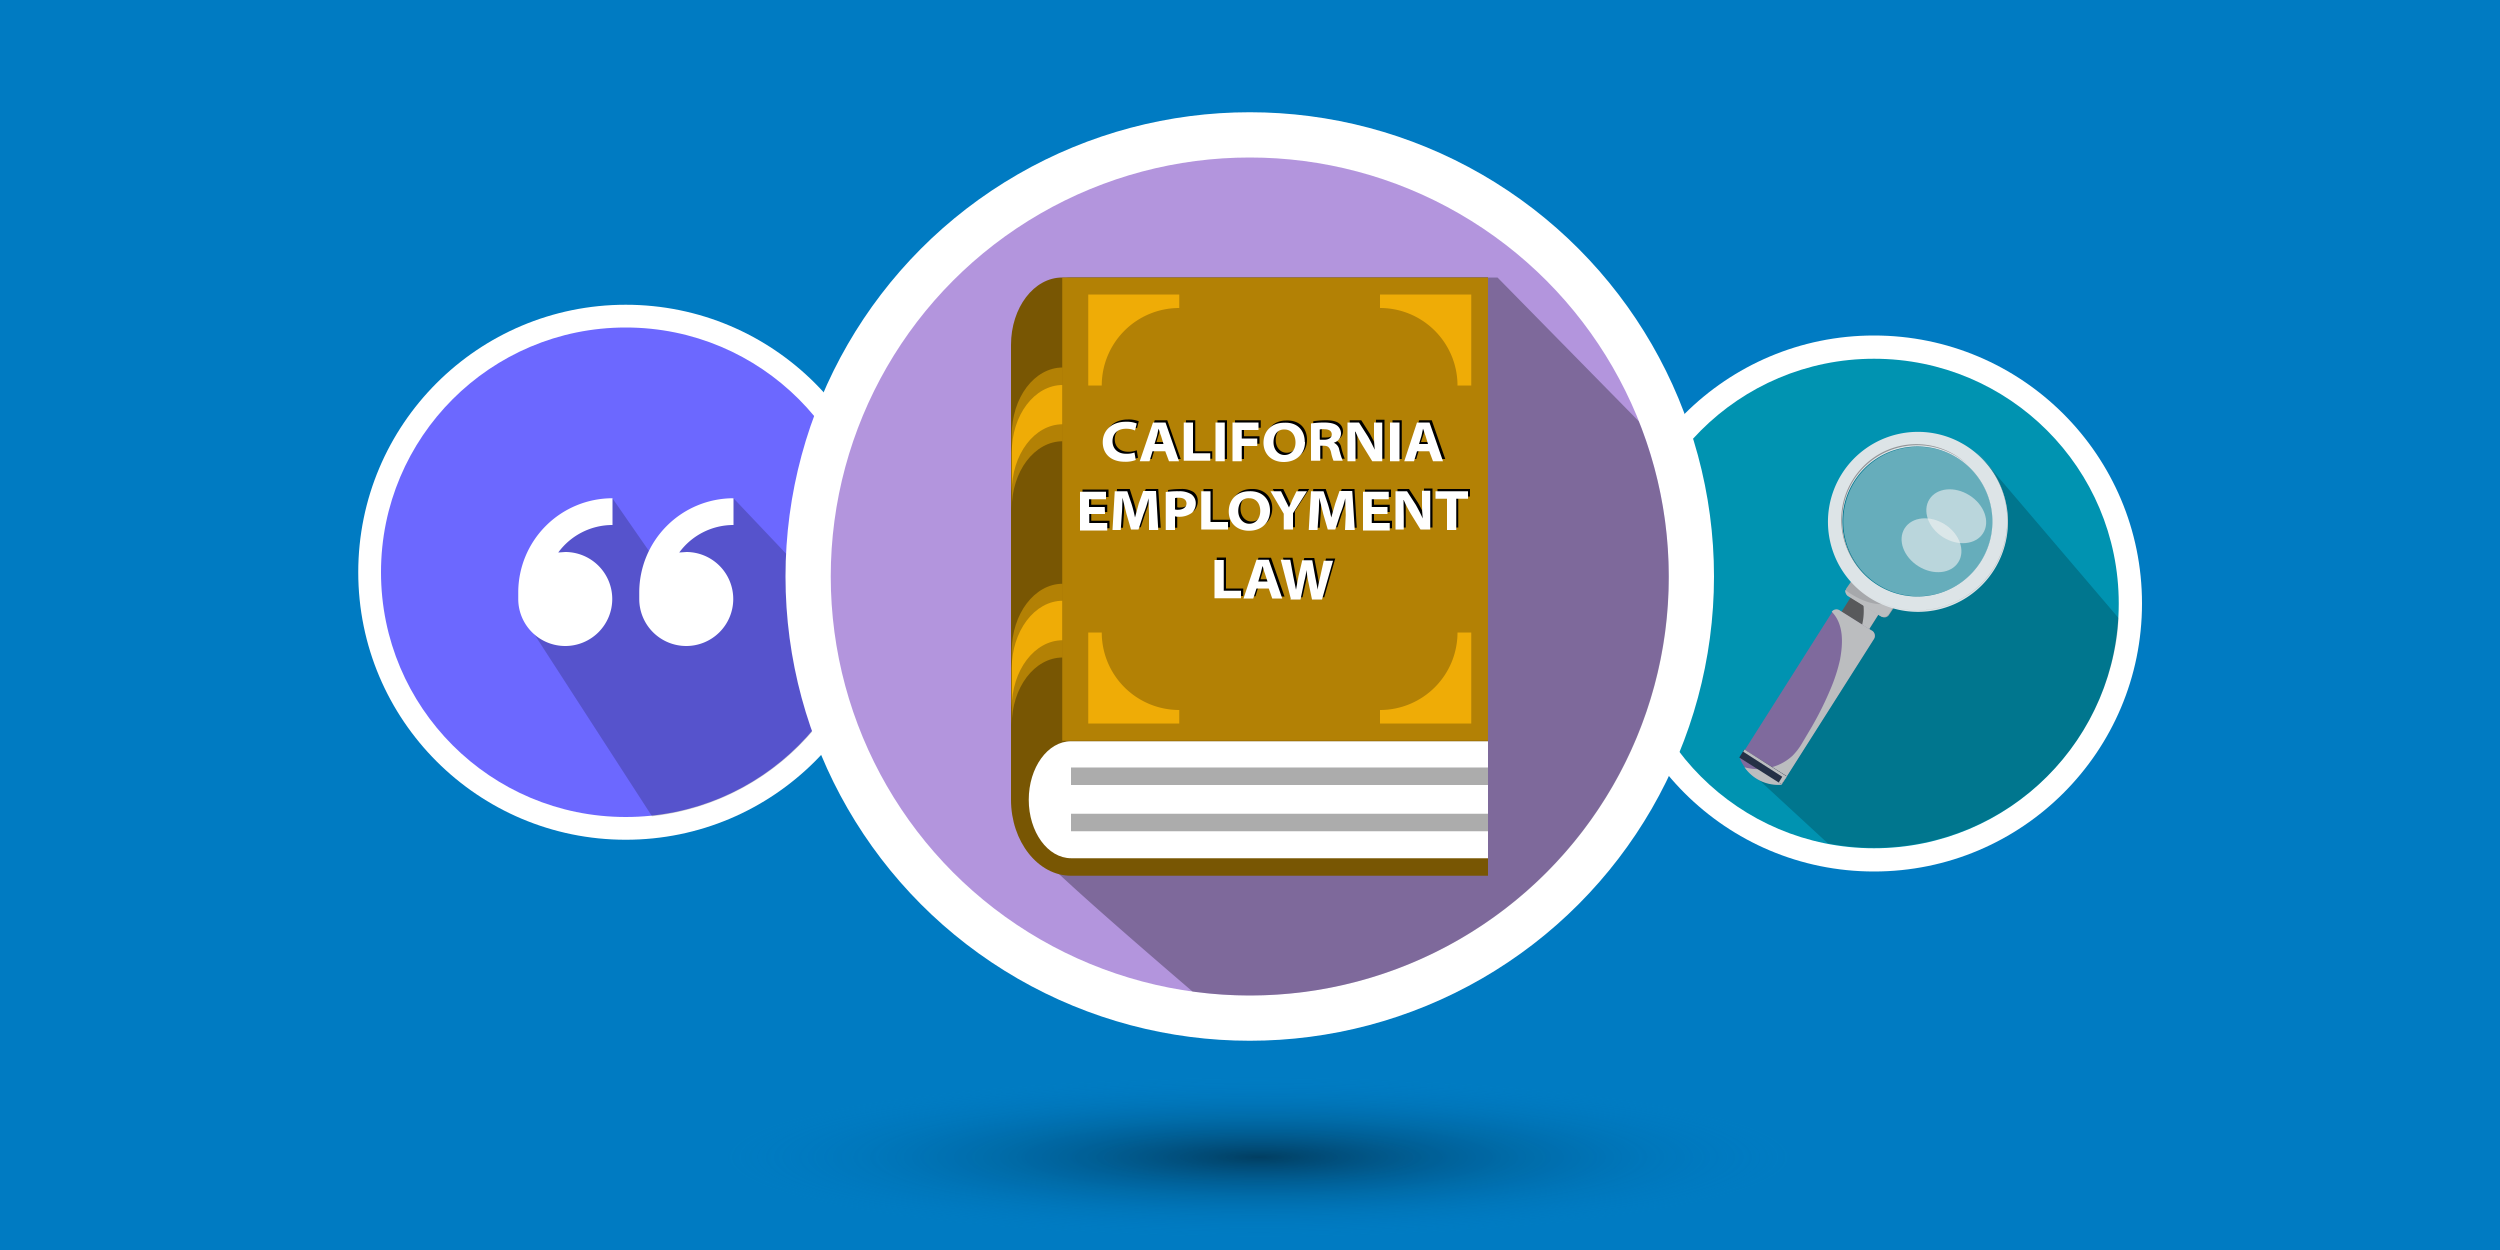
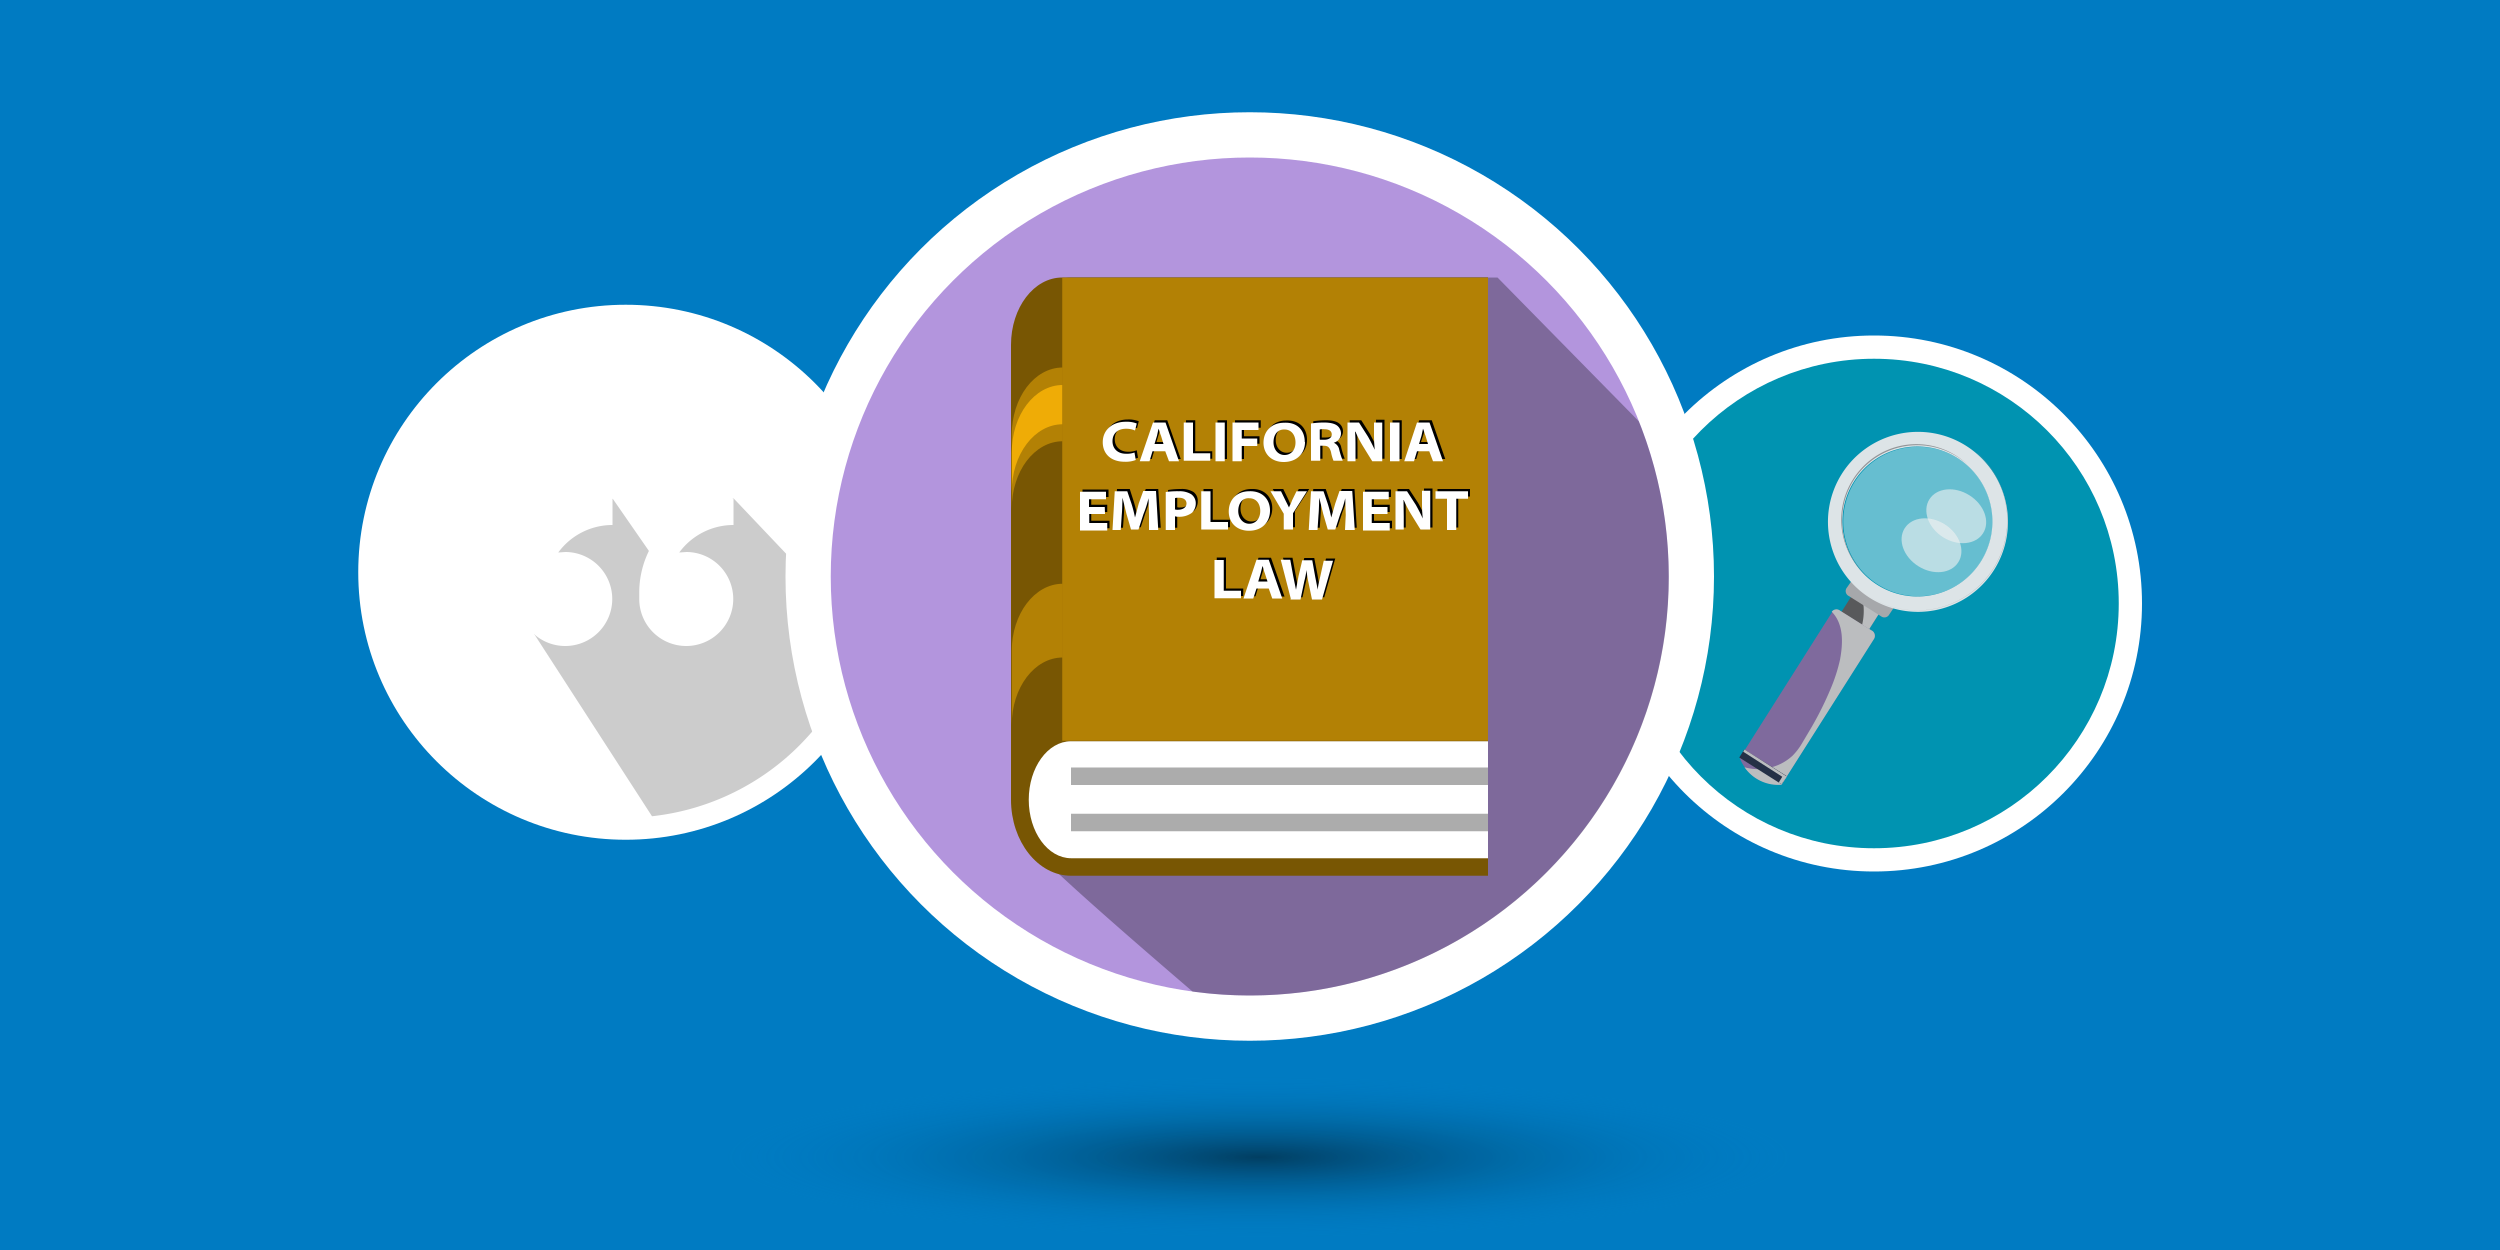
<svg xmlns="http://www.w3.org/2000/svg" viewBox="0 0 1000 500">
  <defs>
    <radialGradient id="a" cx="506" cy="3683.2" r="212.1" gradientTransform="matrix(1.005 0 0 .151 -5 -93.3)" gradientUnits="userSpaceOnUse">
      <stop offset="0" stop-color="#020202" stop-opacity=".5" />
      <stop offset="1" stop-color="#007bc2" stop-opacity="0" />
    </radialGradient>
  </defs>
  <title>Employment Law in California</title>
  <path fill="#007bc2" d="M0 0h1000v500H0z" />
  <ellipse cx="503.5" cy="460" fill="url(#a)" rx="299.1" ry="38.6" style="isolation:isolate" />
  <circle cx="250.3" cy="228.9" r="107" fill="#fff" />
-   <circle cx="250.3" cy="228.9" r="97.9" fill="#6c68ff" />
  <path d="M345.2 253.9l-51.8-54.6a49.4 49.4 0 00-21.7 18.1 46 46 0 00-5.6 12.4l-21-30.3a53.3 53.3 0 00-31.5 54l47.2 73a98.4 98.4 0 0084.4-72.6z" opacity=".2" style="isolation:isolate" />
  <path fill="#fff" d="M226.1 220.8a18.8 18.8 0 11-18.8 18.8V237a37.7 37.7 0 0137.7-37.7V210a26.9 26.9 0 00-21.7 11l2.8-.2zm48.5 0a18.8 18.8 0 11-18.9 18.8V237a37.7 37.7 0 0137.7-37.7V210a26.9 26.9 0 00-21.7 11l2.9-.2z" />
  <circle cx="749.6" cy="241.4" r="107.2" fill="#fff" />
  <circle cx="749.6" cy="241.4" r="97.9" fill="#0093b1" />
-   <path d="M794.5 185.2l-9.9-8-5.3-1.7-29.7 4.3-15.2 21 3 24.2 12.3 12.5-46.8 73.8 28.2 26a98 98 0 00114.8-77.6 73.6 73.6 0 001.5-12.5z" opacity=".2" style="isolation:isolate" />
  <path fill="#58595b" d="M734.6 247.9l7.6-12a2.3 2.3 0 013.3-.7l6.9 4.4a2.3 2.3 0 01.7 3.4l-7.6 12a2.3 2.3 0 01-3.3.6l-6.9-4.4a2.5 2.5 0 01-.7-3.3z" />
  <path fill="#bbbdbf" d="M752.6 239.4l-7-4.4a2.5 2.5 0 00-3.3.7c2.5 1.8 3.2 5.3 3.2 8.5a23.5 23.5 0 01-1 7 11.3 11.3 0 01-2.2 4.4 2.6 2.6 0 003.4-.8l7.6-12a2.5 2.5 0 00-.7-3.4z" />
  <path fill="#a6a8ab" d="M755.7 245.8a2.2 2.2 0 01-3.3.7l-12.9-8.1a2.2 2.2 0 01-.7-3.4l1.8-2.6a2.2 2.2 0 013.3-.7l12.9 8a2.2 2.2 0 01.7 3.4z" />
-   <path fill="#bbbdbf" d="M757 240c-3 2.8-8.5 1.5-12 0a32.8 32.8 0 01-6.9-4 2.8 2.8 0 001 2.4l13 8a2.5 2.5 0 003.3-.6l1.7-2.7a2.2 2.2 0 00-.1-3.1z" />
  <circle cx="767.2" cy="208.6" r="29.9" fill="#fff" opacity=".4" style="isolation:isolate" />
  <ellipse cx="782.5" cy="206.5" fill="#f1f1f2" opacity=".6" rx="9.9" ry="12.7" style="isolation:isolate" transform="rotate(-57.7 782.5 206.5)" />
  <path fill="#dde4e7" d="M786.4 178.3a36 36 0 1011.2 49.7 36 36 0 00-11.2-49.7zM751 234a30 30 0 1141.4-9.5 30 30 0 01-41.4 9.5z" />
  <path fill="#929497" d="M741.1 191.9a30 30 0 005.8 38.7 30 30 0 0140-44.9 29.8 29.8 0 00-42.3 1.6 28.8 28.8 0 00-3.5 4.6z" />
  <path fill="#929497" d="M791 181.3a36 36 0 11-48.1 53.7 36 36 0 1048-53.7z" />
  <path fill="#7f6a9d" d="M712.6 313.7a16.5 16.5 0 01-16.7-10.5l36.8-58.1a2.2 2.2 0 013.3-.7l12.7 7.9a2.2 2.2 0 01.7 3.3z" />
  <path fill="#bbbdbf" d="M748.5 252.1l-12.7-8a2.3 2.3 0 00-3.1.6c4.9 5 4.5 12.7 3.3 19.2a66.7 66.7 0 01-3.7 11.5 131 131 0 01-7.4 15l-4.2 7.1a24.6 24.6 0 01-3.7 4.8 19.9 19.9 0 01-10.2 5 19.4 19.4 0 01-9-.4 16.4 16.4 0 0014.8 7l36.8-58a2.5 2.5 0 00-.5-3.6l-.4-.2z" />
  <path fill="#243046" d="M695.7 303l2-3.2 16.9 10.6-2 3.3z" />
  <path fill="#bbbdbf" d="M697.8 299.8l-.5.9 15.6 10-1.4 2.3 1.1.7 2.1-3.1-16.9-10.8z" />
  <ellipse cx="772.6" cy="218.1" fill="#f1f1f2" opacity=".6" rx="9.9" ry="12.7" style="isolation:isolate" transform="rotate(-57.7 772.6 218.1)" />
  <circle cx="499.9" cy="230.6" r="185.7" fill="#fff" />
  <circle cx="499.9" cy="230.6" r="167.6" fill="#b395dd" />
  <path fill-opacity=".3" d="M667.5 230.6a166.8 166.8 0 00-12-62.1L599 111H428.8c-11.3 0-20.4 12.1-20.4 27v181.8a37.6 37.6 0 001.9 11.8 39.2 39.2 0 005.1 9.7c3.5 4.7 26.6 25.3 61.6 55.3a167.5 167.5 0 00189-143.2 166.7 166.7 0 001.5-22.9z" />
  <path fill="#fff" d="M595.2 346.7H428.4c-11.2 0-20.4-12.2-20.4-27s9.2-27 20.4-27h166.8z" />
  <path fill="#785603" d="M428.4 343.3h166.8v7H428.4c-13.2 0-24-13.7-24-30.4V138c0-15 9.2-27 20.5-27h170.3v185.5H428.4c-9.3 0-16.9 10.5-16.9 23.4s7.6 23.4 17 23.4" />
  <path fill="#b38105" d="M404.7 203.5c0-15 9.1-27 20.4-27V147c-11.3 0-20.4 12-20.4 27v29.5z" />
  <path fill="#efac06" d="M404.7 196.7c0-15 9.1-27 20.4-27V154c-11.3 0-20.4 12-20.4 27z" />
  <path fill="#b38105" d="M404.7 290c0-15 9.1-27 20.4-27v-29.5c-11.3 0-20.4 12.1-20.4 26.9z" />
-   <path fill="#efac06" d="M404.7 283.1c0-15 9.1-27 20.4-27v-15.8c-11.3 0-20.4 12.2-20.4 27z" />
  <path fill="#acacac" d="M595.2 325.5H428.4v7h166.8zM595.2 307H428.4v7h166.8z" />
  <path fill="#b38105" d="M425 296.3h170.2V111.1H424.9v185.2z" />
-   <path fill="#efac06" d="M552 117.8v5.4a31 31 0 0131 31h5.5v-36.4zM552 289.4V284a31 31 0 0031-31h5.5v36.4H552zM471.7 117.8v5.4a31 31 0 00-31 31h-5.4v-36.4zM471.7 289.4V284a31 31 0 01-31-31h-5.4v36.4h36.4z" />
  <path d="M455.2 183.1a11.1 11.1 0 01-4.4.7c-5.8 0-8.8-3.3-8.8-7.7 0-5.1 3.9-8.3 9.1-8.3a11.1 11.1 0 014.4.7l-.7 2.8a8.8 8.8 0 00-3.5-.7c-3.1 0-5.4 1.8-5.4 5.1 0 2.8 1.9 5 5.4 5a8.9 8.9 0 003.4-.6zM461.9 179.6l-1.2 4h-4l5.2-15.5h5l5.4 15.5h-4l-1.5-4zm4.4-2.8l-1-3.4c-.4-.9-.6-2-1-2.8-.1.9-.5 2-.7 2.8l-1 3.4zM474.4 168.1h3.7v12.4h6.8v3h-10.5zM490.8 168.1v15.5H487v-15.5zM494 168.1h10.3v3h-6.7v3.4h6.2v3h-6.2v6.1H494zM522.8 175.9c0 4.7-3.3 8-8.5 8-4.9 0-8-3.3-8-7.7 0-4.7 3.3-8 8.2-8 5.3-.2 8.3 3.1 8.3 7.7zm-12.5.2c0 2.8 1.8 5 4.4 5s4.4-2 4.4-5c0-2.9-1.6-5.1-4.4-5.1-2.8-.2-4.4 2-4.4 5zM525.3 168.5a36.4 36.4 0 015-.4c2.5 0 4.3.4 5.4 1.3a4 4 0 011.5 3.1 3.9 3.9 0 01-2.8 3.7 3.7 3.7 0 012.1 2.8 33 33 0 001.4 4.5h-3.7a17.6 17.6 0 01-1-3.6c-.5-2-1.2-2.4-2.8-2.4H529v6h-3.7v-15zm3.7 6.5h1.5c2 0 3-.9 3-2.1 0-1.4-1-2.1-2.8-2.1a5 5 0 00-2 .2v4zM539.9 183.6v-15.5h4.6l3.5 5.5 2.8 5.4c-.2-2-.4-4-.4-6.1v-5h3.4v15.6h-4l-3.8-6a44.8 44.8 0 01-3-5.8h-.1l.1 6.6v5.2H540zM560.7 168.1v15.5H557v-15.5zM567.7 179.6l-1.2 4h-4l5.2-15.5h5l5.4 15.5h-4l-1.5-4zm4.4-2.8l-1-3.4c-.4-.9-.6-2-1-2.8l-.6 2.8-1.1 3.4zM442.9 204.8h-6.4v3.5h7.3v3H433v-15.5h10.4v3h-6.9v3.1h6.4zM460.5 205.1l-.2-6.7c-.5 2.1-1.2 4.4-2 6.4l-2 6.1h-3l-1.8-6.1-1.6-6.6c-.2 2.3-.2 4.8-.3 7l-.4 5.9H446l.8-15.5h5.1l1.6 5a52.7 52.7 0 011.4 5.6l1.6-5.7 1.8-4.9h5l1 15.5h-3.7zM467.2 196a33.4 33.4 0 015.2-.4 8.8 8.8 0 015 1.2 4.4 4.4 0 011.7 3.7 5.3 5.3 0 01-1.4 3.7 8.4 8.4 0 01-5.4 1.6 3.4 3.4 0 01-1.4-.2v5.5h-3.7zm3.5 6.8a3 3 0 001.4.2c2 0 3.3-.9 3.3-2.5 0-1.4-1-2.3-3-2.3-.8 0-1.4 0-1.5.2v4.4zM481.4 195.6h3.7v12.3h6.9v3h-10.6zM508.9 203.3c0 4.8-3.4 8.1-8.5 8.1-4.9 0-8-3.3-8-7.7 0-4.8 3.3-8.1 8.2-8.1 5.1-.2 8.3 3.2 8.3 7.7zm-12.7.2c0 2.8 1.8 5.1 4.4 5.1s4.4-2 4.4-5c0-2.9-1.6-5.2-4.4-5.2-2.8-.2-4.4 2.1-4.4 5.1zM514.3 211v-6.4l-5.2-9h4.2l1.8 3.7c.5 1 .8 2 1.4 2.8l1.2-2.8 1.8-3.7h4.2l-5.7 8.8v6.5h-3.7zM539.2 205.1l-.2-6.7c-.5 2.1-1.2 4.4-2 6.4l-2 6.1h-3l-1.8-6.1-1.6-6.6c-.2 2.3-.2 4.8-.3 7l-.4 5.9h-3.5l.9-15.5h5l1.7 5a52.7 52.7 0 011.4 5.6l1.5-5.7 1.8-4.9h5.1l.9 15.5H539zM555.9 204.8h-6.3v3.5h7.2v3H546v-15.5h10.4v3h-6.8v3.1h6.3zM559 211v-15.4h4.6l3.6 5.5c1 1.7 1.9 3.7 2.8 5.4-.2-2.1-.4-4-.4-6.1v-5h3.4V211H569l-3.7-6a44.8 44.8 0 01-3-5.8h-.2c.2 2.1.2 4.4.2 6.7v5.1h-3.3zM579.7 198.6H575v-3h13v3h-4.7V211h-3.7v-12.5zM486.7 223h3.7v12.4h6.9v3h-10.6zM503.4 234.5l-1.2 4h-3.9l5.1-15.4h5l5.4 15.5h-4l-1.4-4zm4.4-2.8l-1-3.4c-.4-.8-.5-1.9-.9-2.8l-.7 2.8-1 3.4zM517.2 238.6l-4-15.5h3.8l1.2 6.5 1 5.4 1.1-5.4 1.4-6.4h4l1.3 6.7.9 5.1 1-5.2 1.5-6.4h3.7l-4.4 15.5h-4l-1.5-7.2a41.1 41.1 0 01-.7-4.6 35.2 35.2 0 01-.9 4.6l-1.6 7.2h-3.8z" />
  <path fill="#fff" d="M454.3 184a11.1 11.1 0 01-4.4.7c-5.8 0-8.8-3.4-8.8-7.8 0-5 3.9-8.2 9.2-8.2a11.1 11.1 0 014.4.7l-.7 2.8a8.8 8.8 0 00-3.6-.7c-3.1 0-5.4 1.7-5.4 5 0 2.9 2 5 5.4 5a8.9 8.9 0 003.4-.5zM461 180.5l-1.2 4h-3.9l5.3-15.5h5l5.4 15.5h-4l-1.5-4zm4.4-2.9l-1-3.3c-.4-.9-.6-2-1-2.8l-.6 2.8-1 3.3zM473.5 169h3.7v12.3h6.9v3h-10.6zM489.9 169v15.5h-3.7V169zM493 169h10.4v3h-6.7v3.4h6.2v3h-6.2v6.1H493zM522 176.8c0 4.7-3.4 8-8.5 8-5 0-8.1-3.3-8.1-7.7 0-4.7 3.3-8 8.2-8 5.3-.3 8.3 3 8.3 7.7zm-12.6.1c0 2.9 1.8 5.1 4.4 5.1s4.4-2 4.4-5c0-2.9-1.6-5.2-4.4-5.2-2.8-.1-4.4 2.1-4.4 5.1zM524.4 169.4a36.4 36.4 0 015-.4c2.6 0 4.3.4 5.4 1.2a4 4 0 011.6 3.2 3.9 3.9 0 01-2.9 3.7 3.7 3.7 0 012.2 2.8 33 33 0 001.4 4.4h-3.7a17.6 17.6 0 01-1-3.5c-.6-2-1.3-2.5-3-2.5h-1.3v6h-3.7zm3.7 6.5h1.6c1.9 0 3-.9 3-2.1 0-1.4-1.1-2.1-2.9-2.1a5 5 0 00-1.9.1v4zM539 184.5V169h4.6l3.5 5.5c1 1.7 2 3.7 2.8 5.4-.2-2-.3-4-.3-6.1V169h3.3v15.5h-4l-3.7-6a44.8 44.8 0 01-3-5.8h-.2c.2 2.1.2 4.4.2 6.7v5.1zM559.8 169v15.5H556V169zM566.8 180.5l-1.2 4h-3.9l5.1-15.5h5l5.4 15.5h-4l-1.5-4zm4.4-2.9l-1-3.3c-.4-.9-.6-2-1-2.8l-.6 2.8-1 3.3zM442 205.6h-6.3v3.6h7.2v3H432v-15.5h10.4v3h-6.8v3.1h6.3zM459.6 206l-.2-6.7c-.5 2.1-1.2 4.4-2 6.3l-2 6.2h-3l-1.8-6.2-1.6-6.5c-.1 2.3-.1 4.8-.3 6.9l-.4 6H445l.9-15.5h5l1.7 5a52.7 52.7 0 011.4 5.5l1.5-5.6 1.8-5h5.1l.9 15.6h-3.7zM466.3 196.8a33.4 33.4 0 015.3-.3 8.8 8.8 0 014.9 1.2 4.4 4.4 0 011.8 3.7 5.3 5.3 0 01-1.5 3.7 8.4 8.4 0 01-5.4 1.6 3.4 3.4 0 01-1.4-.2v5.5h-3.7zm3.5 6.9a3 3 0 001.4.2c2 0 3.4-1 3.4-2.5 0-1.4-1.1-2.3-3-2.3-1 0-1.4 0-1.6.2v4.4zM480.5 196.5h3.7v12.3h7v3h-10.7zM508 204.2c0 4.8-3.3 8.1-8.4 8.1-5 0-8.1-3.3-8.1-7.7 0-4.8 3.3-8.1 8.2-8.1 5.1-.2 8.3 3.1 8.3 7.7zm-12.7.2c0 2.8 1.8 5.1 4.4 5.1s4.4-2.1 4.4-5.1c0-2.8-1.5-5.1-4.4-5.1-2.8-.2-4.4 2.1-4.4 5.1zM513.5 212v-6.5l-5.3-9h4.2l1.8 3.7 1.4 2.8c.3-.9.9-1.8 1.2-2.8l1.8-3.7h4.2l-5.6 8.8v6.5h-3.7zM538.3 206l-.2-6.7c-.5 2.1-1.2 4.4-2 6.3l-2 6.2h-3l-1.8-6.2-1.6-6.5c-.1 2.3-.1 4.8-.3 6.9l-.4 6h-3.5l.9-15.5h5l1.7 5a52.7 52.7 0 011.4 5.5l1.6-5.6 1.7-5h5.1l1 15.6H538zM555 205.6h-6.3v3.6h7.2v3h-10.7v-15.5h10.3v3h-6.8v3.1h6.3zM558.2 212v-15.5h4.6l3.5 5.4c1 1.8 2 3.7 2.8 5.5-.2-2.1-.3-4-.3-6.2v-4.9h3.3v15.5h-3.9l-3.7-6a44.8 44.8 0 01-3-5.8h-.1l.1 6.7v5.1h-3.3zM578.8 199.5h-4.6v-3h13v3h-4.7V212h-3.7v-12.5zM485.8 224h3.7v12.3h6.9v3h-10.6zM502.6 235.4l-1.3 4h-3.9l5.2-15.5h4.9l5.4 15.5h-4l-1.4-4zm4.4-2.8l-1.1-3.4c-.4-.9-.5-2-.9-2.8l-.7 2.8-1 3.4zM516.3 239.4l-4-15.5h3.8l1.2 6.6 1.1 5.4 1-5.4 1.5-6.4h4l1.2 6.7 1 5.1c.1-1.6.6-3.5 1-5.3l1.4-6.3h3.7l-4.4 15.5h-4l-1.5-7.2a41.1 41.1 0 01-.7-4.6 35.2 35.2 0 01-.9 4.6l-1.5 7.2h-4z" />
</svg>